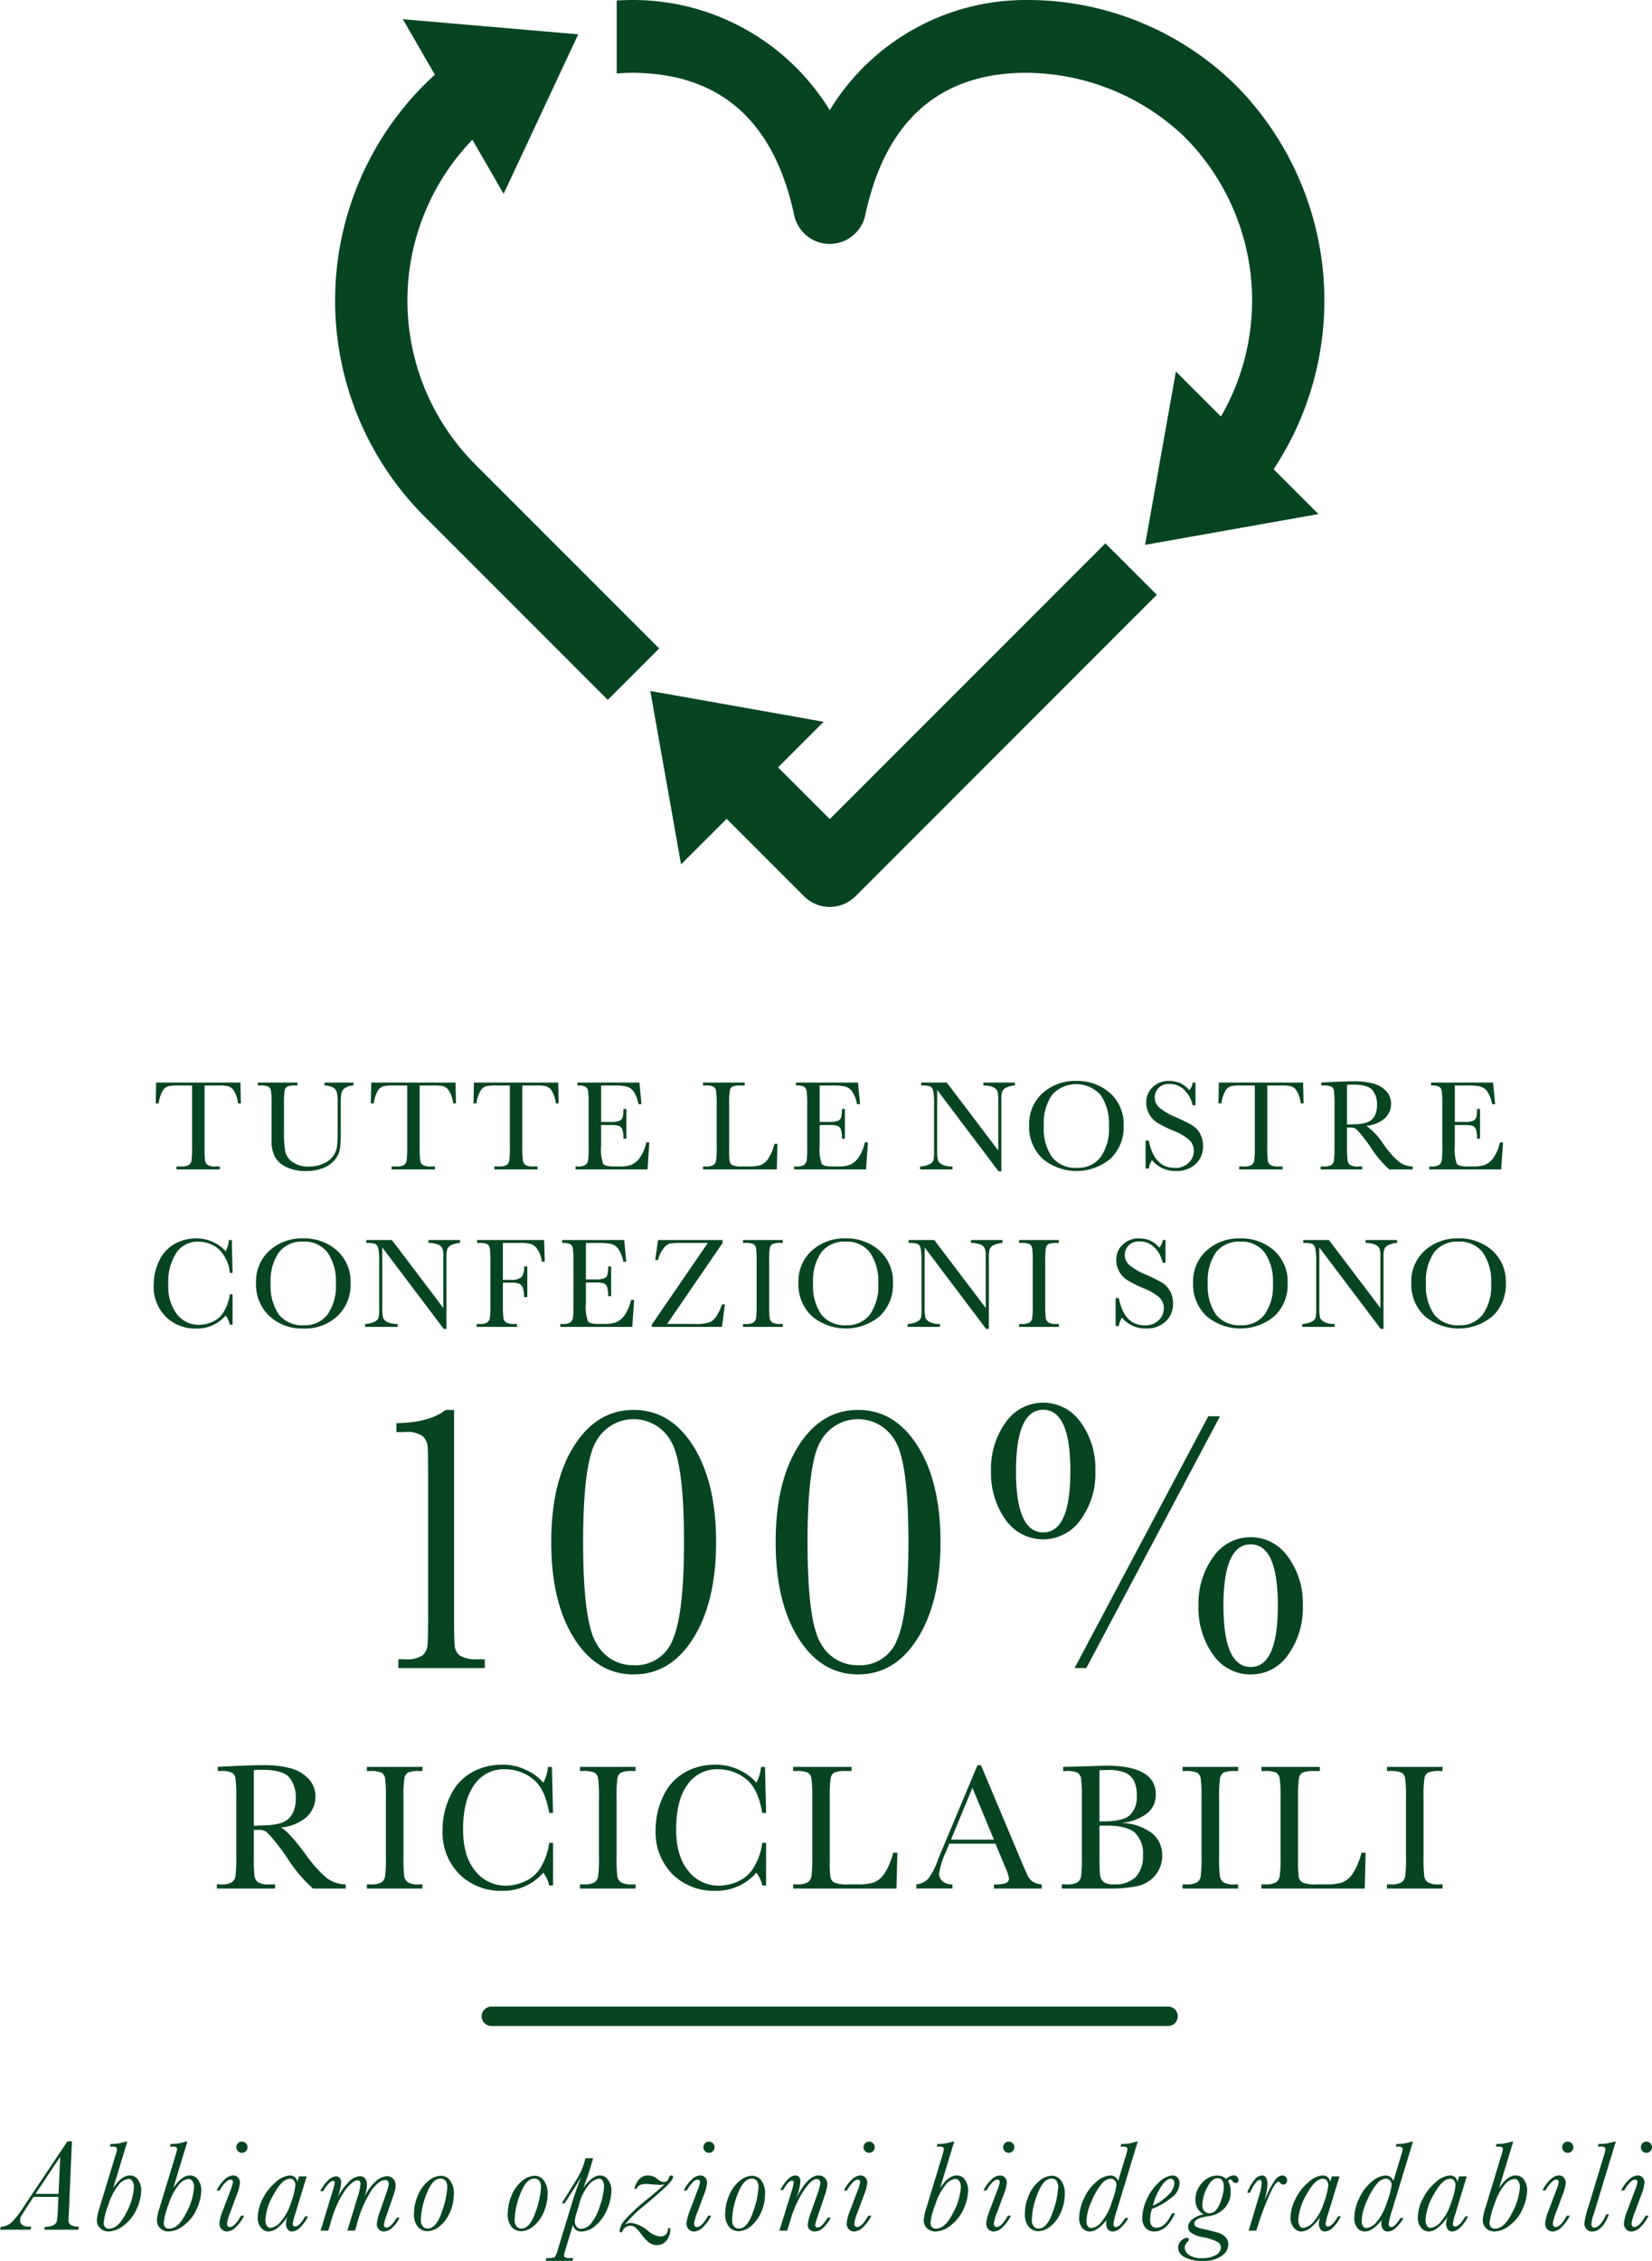
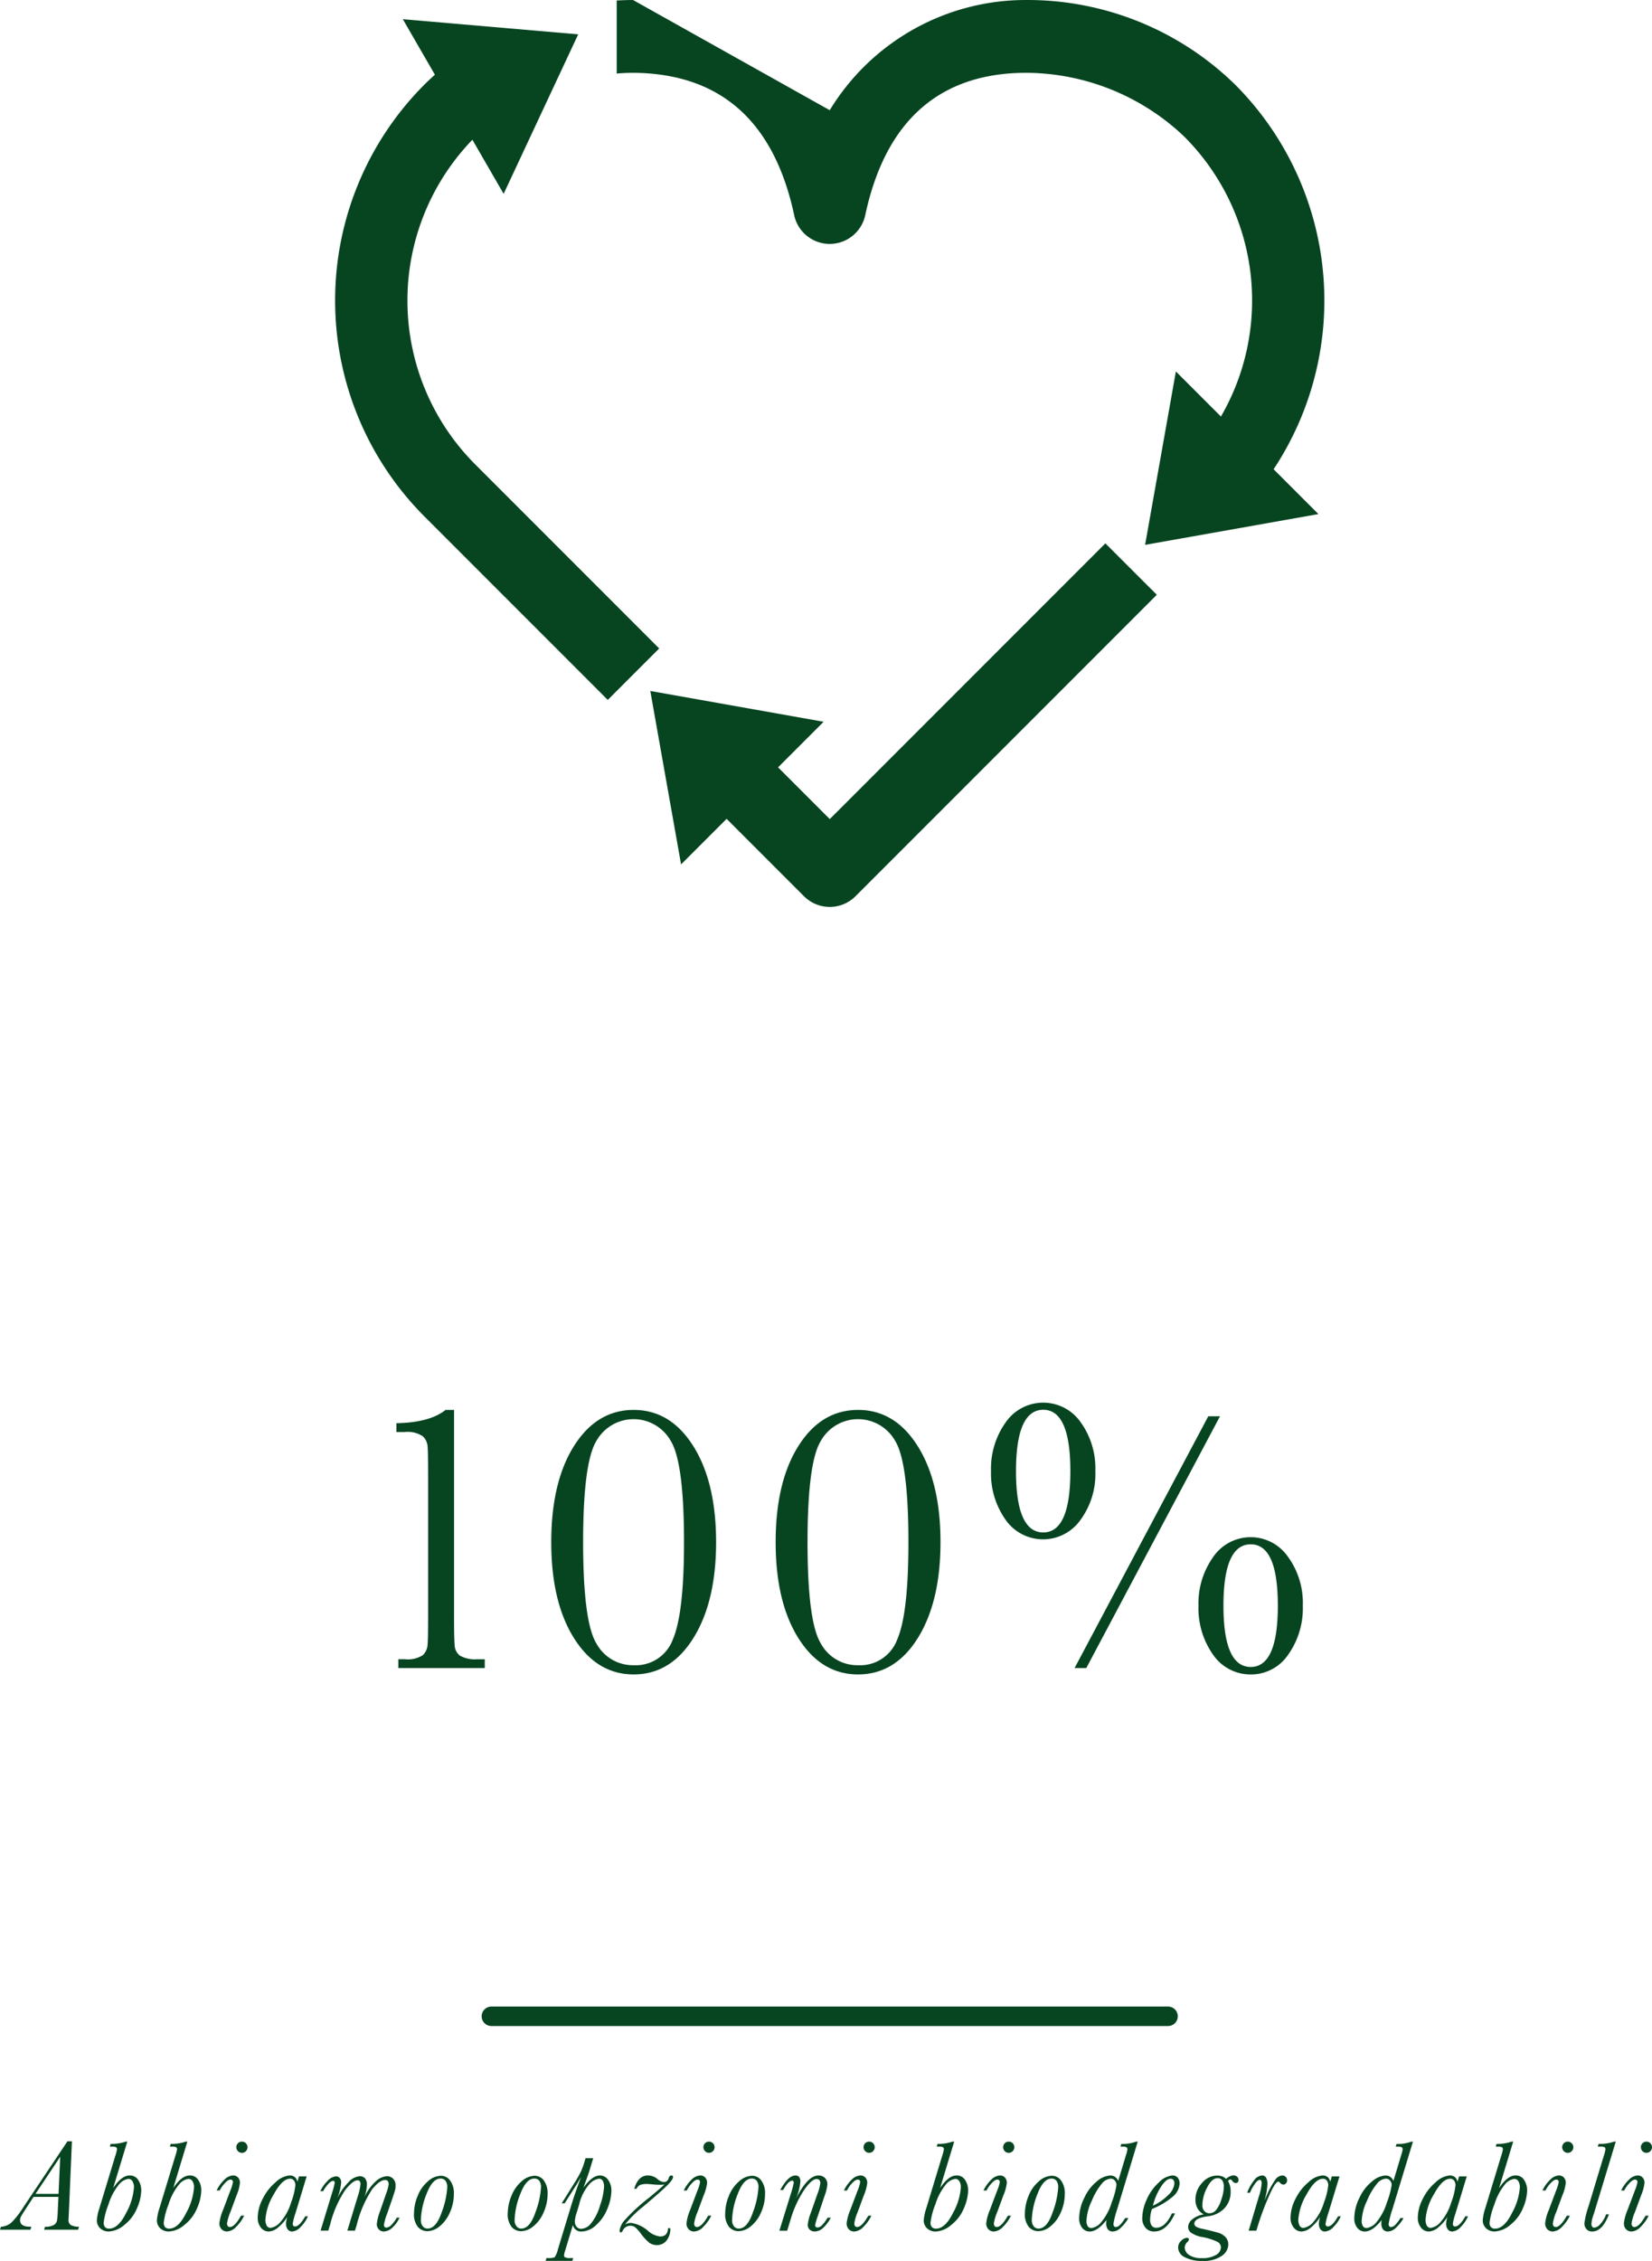
<svg xmlns="http://www.w3.org/2000/svg" width="254.595" height="348.274" viewBox="0 0 254.595 348.274">
  <defs>
    <clipPath id="clip-path">
      <path id="Tracciato_622" data-name="Tracciato 622" d="M0,175.979H254.6V-172.3H0Z" transform="translate(0 172.295)" fill="none" />
    </clipPath>
  </defs>
  <g id="cerreto-riciclabili" transform="translate(0 172.295)">
    <g id="Raggruppa_599" data-name="Raggruppa 599" transform="translate(0 -172.295)" clip-path="url(#clip-path)">
      <g id="Raggruppa_593" data-name="Raggruppa 593" transform="translate(0.001 329.846)">
        <path id="Tracciato_616" data-name="Tracciato 616" d="M4.5,5.416a13.452,13.452,0,0,1-.119,1.476,1.062,1.062,0,0,1-.439.671,2.59,2.59,0,0,1-1.417.3l-.137.455H7.637l.137-.455a2.831,2.831,0,0,1-1.239-.247.916.916,0,0,1-.38-.869l.061-1.2L6.679-5.3H5.988L-.822,4.873A13.008,13.008,0,0,1-2.658,7.228a2.718,2.718,0,0,1-1.609.637l-.137.455H.284l.137-.455L.1,7.854q-1.41-.039-1.411-1.007a1.191,1.191,0,0,1,.127-.534c.087-.17.329-.566.732-1.185L.767,3.256H4.6ZM1.064,2.8l3.81-5.714L4.617,2.8ZM15.212-5.252h-.247a6.821,6.821,0,0,1-2.321.354l-.117.416h.315a1.314,1.314,0,0,1,.651.1.392.392,0,0,1,.129.327A6.562,6.562,0,0,1,13.346-3L10.946,4.9a8.156,8.156,0,0,0-.424,1.924,1.651,1.651,0,0,0,.53,1.288,1.871,1.871,0,0,0,1.308.479,4.019,4.019,0,0,0,2.428-1.035,6.326,6.326,0,0,0,1.939-2.581,7.3,7.3,0,0,0,.637-2.719A2.864,2.864,0,0,0,16.9.668a1.485,1.485,0,0,0-1.328-.71q-1.231,0-2.535,1.945Zm-2.9,9.682A8.884,8.884,0,0,1,13.894,1.4,2.273,2.273,0,0,1,15.379.49a.718.718,0,0,1,.627.356,1.723,1.723,0,0,1,.232.948,9.491,9.491,0,0,1-1.2,3.928q-1.2,2.429-2.626,2.43a.81.81,0,0,1-.627-.232.989.989,0,0,1-.212-.687,11.1,11.1,0,0,1,.74-2.8M24.467-5.252h-.247A6.821,6.821,0,0,1,21.9-4.9l-.117.416H22.1a1.314,1.314,0,0,1,.651.1.387.387,0,0,1,.129.327A6.562,6.562,0,0,1,22.6-3L20.2,4.9a8.118,8.118,0,0,0-.422,1.924,1.65,1.65,0,0,0,.528,1.288,1.874,1.874,0,0,0,1.308.479,4.019,4.019,0,0,0,2.428-1.035,6.326,6.326,0,0,0,1.939-2.581,7.3,7.3,0,0,0,.637-2.719A2.864,2.864,0,0,0,26.159.668a1.484,1.484,0,0,0-1.326-.71Q23.6-.041,22.3,1.9Zm-2.9,9.682A8.884,8.884,0,0,1,23.149,1.4,2.273,2.273,0,0,1,24.635.49a.718.718,0,0,1,.627.356,1.723,1.723,0,0,1,.232.948,9.491,9.491,0,0,1-1.2,3.928q-1.2,2.429-2.626,2.43a.81.81,0,0,1-.627-.232.989.989,0,0,1-.212-.687,11.1,11.1,0,0,1,.74-2.8m10.7-8.217a.81.81,0,0,0,.612.261.816.816,0,0,0,.606-.257.841.841,0,0,0,.253-.612A.827.827,0,0,0,33.481-5a.826.826,0,0,0-.606-.251A.826.826,0,0,0,32.268-5a.827.827,0,0,0-.253.606.863.863,0,0,0,.247.608M31.029,7.9a.4.4,0,0,1-.332-.141.689.689,0,0,1-.113-.431,7.352,7.352,0,0,1,.524-1.746l.948-2.567A6.759,6.759,0,0,0,32.577,1.1a1.159,1.159,0,0,0-.3-.829,1,1,0,0,0-.76-.315,2.022,2.022,0,0,0-1.3.621,5.647,5.647,0,0,0-1.239,1.7h.473A4.531,4.531,0,0,1,30.2,1.2q.528-.6.914-.6A.374.374,0,0,1,31.4.7a.414.414,0,0,1,.093.3A5.989,5.989,0,0,1,31.1,2.277L29.964,5.289a7.237,7.237,0,0,0-.554,2,1.28,1.28,0,0,0,.35.972,1.151,1.151,0,0,0,.815.329,2.116,2.116,0,0,0,1.437-.74,6.183,6.183,0,0,0,1.209-1.7h-.475Q31.76,7.9,31.029,7.9M41.423.945a1.221,1.221,0,0,0-.4-.74,1.255,1.255,0,0,0-.815-.247A3.6,3.6,0,0,0,38.094.986a7.827,7.827,0,0,0-2.009,2.561,6.444,6.444,0,0,0-.77,2.876,2.364,2.364,0,0,0,.5,1.585A1.513,1.513,0,0,0,37,8.594a2.489,2.489,0,0,0,1.585-.744,6.311,6.311,0,0,0,1.288-1.506,3.851,3.851,0,0,0-.2,1.055,1.429,1.429,0,0,0,.247.849.823.823,0,0,0,.712.346,1.977,1.977,0,0,0,1.318-.726,5.261,5.261,0,0,0,1.1-1.613h-.414q-.888,1.558-1.569,1.561a.332.332,0,0,1-.267-.105.454.454,0,0,1-.089-.3,8.332,8.332,0,0,1,.384-1.52L42.854.106H41.671ZM37.8,2.841Q39.1.461,40.3.462a.705.705,0,0,1,.606.291,1.163,1.163,0,0,1,.212.705,10.494,10.494,0,0,1-.671,2.684,7.934,7.934,0,0,1-1.585,2.931,2.467,2.467,0,0,1-1.565.958A.649.649,0,0,1,36.7,7.7a1.951,1.951,0,0,1-.2-.98A8.732,8.732,0,0,1,37.8,2.841M55.888,7.608a1.15,1.15,0,0,1-.752.384.329.329,0,0,1-.271-.113.5.5,0,0,1-.093-.329,7.871,7.871,0,0,1,.473-1.67l.77-2.219q.415-1.243.479-1.506a2.873,2.873,0,0,0,.065-.665A1.389,1.389,0,0,0,56.173.456a1.312,1.312,0,0,0-.958-.38,2.787,2.787,0,0,0-1.7.78,7.466,7.466,0,0,0-1.777,2.5,6.053,6.053,0,0,0,.4-1.953,1.5,1.5,0,0,0-.281-.992A1.063,1.063,0,0,0,51.01.076a2.71,2.71,0,0,0-1.785,1.007,8.743,8.743,0,0,0-1.649,2.4,8.685,8.685,0,0,0,.6-2.438,1.025,1.025,0,0,0-.222-.691A.763.763,0,0,0,47.35.1a1.945,1.945,0,0,0-1.225.647A5.425,5.425,0,0,0,44.96,2.386H45.4A5.057,5.057,0,0,1,46.258,1.2a1.184,1.184,0,0,1,.687-.414.194.194,0,0,1,.172.079.417.417,0,0,1,.055.237,8.742,8.742,0,0,1-.366,1.431L45,8.457h1.185l.3-.968a16.782,16.782,0,0,1,2.339-5.324Q50,.709,50.685.709a.417.417,0,0,1,.352.148.731.731,0,0,1,.113.445,8.274,8.274,0,0,1-.414,1.866l-1.609,5.29H50.3l.267-.859a17.677,17.677,0,0,1,2.393-5.526Q54.11.658,54.96.658a.484.484,0,0,1,.4.164.759.759,0,0,1,.133.489,6.813,6.813,0,0,1-.414,1.51l-.928,2.684a7.464,7.464,0,0,0-.483,1.914A1.125,1.125,0,0,0,54,8.289a1.081,1.081,0,0,0,.756.305,2.007,2.007,0,0,0,1.318-.61,4.7,4.7,0,0,0,1.1-1.53h-.424a5.371,5.371,0,0,1-.857,1.154m4.128.305a1.948,1.948,0,0,0,1.437.633,3.066,3.066,0,0,0,1.87-.736,5.5,5.5,0,0,0,1.585-2.116,6.962,6.962,0,0,0,.631-2.923A3.253,3.253,0,0,0,64.972.753,1.747,1.747,0,0,0,63.525.007a3.124,3.124,0,0,0-1.993.869,5.578,5.578,0,0,0-1.579,2.266A7.025,7.025,0,0,0,59.4,5.722a3.1,3.1,0,0,0,.617,2.191M61.35,2.766Q62.241.441,63.476.442a.924.924,0,0,1,.784.342A1.662,1.662,0,0,1,64.521,1.8a13.01,13.01,0,0,1-.853,3.829q-.855,2.508-2.177,2.509a.893.893,0,0,1-.76-.376,1.488,1.488,0,0,1-.275-.908,11.622,11.622,0,0,1,.893-4.091M74.464,7.913a1.94,1.94,0,0,0,1.435.633,3.076,3.076,0,0,0,1.872-.736,5.482,5.482,0,0,0,1.583-2.116,6.933,6.933,0,0,0,.633-2.923A3.253,3.253,0,0,0,79.419.753,1.744,1.744,0,0,0,77.973.007a3.133,3.133,0,0,0-2,.869A5.6,5.6,0,0,0,74.4,3.142a7.06,7.06,0,0,0-.552,2.579,3.09,3.09,0,0,0,.617,2.191M75.8,2.766Q76.691.441,77.923.442a.922.922,0,0,1,.784.342A1.648,1.648,0,0,1,78.97,1.8a13.028,13.028,0,0,1-.855,3.829Q77.263,8.14,75.94,8.141a.89.89,0,0,1-.76-.376,1.489,1.489,0,0,1-.277-.908A11.622,11.622,0,0,1,75.8,2.766m8.5-1.16.315-.5c.283-.5.457-.8.524-.887q-.849,2.21-1.5,4.332L81.58,11.329a3.518,3.518,0,0,1-.513,1.233,2.482,2.482,0,0,1-1.035.119h-.218l-.137.435H83.8l.137-.435h-.445a1.668,1.668,0,0,1-.833-.119.36.36,0,0,1-.144-.285,4.705,4.705,0,0,1,.216-.869l1.156-3.82a1.274,1.274,0,0,0,1.352,1.007,3.393,3.393,0,0,0,2.236-1A6.6,6.6,0,0,0,89.21,5.061a7.561,7.561,0,0,0,.61-2.733A2.711,2.711,0,0,0,89.307.634a1.517,1.517,0,0,0-1.243-.675q-1.2,0-2.547,1.884l.831-2.329L87.019-2.7H85.835l-.139.475A12.716,12.716,0,0,1,85.1-.585,20.567,20.567,0,0,1,84.028,1.26L82.162,4.252h.455Zm.542,2.862a7.319,7.319,0,0,1,1.635-3.226,2.484,2.484,0,0,1,1.415-.78.653.653,0,0,1,.592.315,1.82,1.82,0,0,1,.2.948,10.39,10.39,0,0,1-.627,2.887,7.667,7.667,0,0,1-1.383,2.743,2.088,2.088,0,0,1-1.476.825.9.9,0,0,1-.75-.336,1.273,1.273,0,0,1-.267-.819,5.039,5.039,0,0,1,.267-1.263ZM94.371,1.38a3.473,3.473,0,0,1,.875-.109c.184,0,.5.024.956.069q.612.061,1.225.061A4.944,4.944,0,0,0,98,1.349q-.967.888-2.418,2.074a28.419,28.419,0,0,0-3.643,3.345,3.132,3.132,0,0,0-.859,1.668c0,.2.067.3.2.3.091,0,.184-.087.275-.257a1.3,1.3,0,0,1,1.215-.77,1.149,1.149,0,0,1,.74.261,5.808,5.808,0,0,1,.859.962,7.771,7.771,0,0,0,1.3,1.4,1.972,1.972,0,0,0,1.2.352,1.819,1.819,0,0,0,1.447-.7,2.866,2.866,0,0,0,.586-1.9h-.356q-.049,1.273-1.213,1.273A3.337,3.337,0,0,1,95.5,8.525a5.046,5.046,0,0,0-2.646-1.253,1.608,1.608,0,0,0-.938.267,15.912,15.912,0,0,1,2.763-2.753q3.1-2.608,3.869-3.42t.77-1.15c0-.172-.089-.257-.267-.257S98.733.1,98.64.393a.734.734,0,0,1-.74.582,1.73,1.73,0,0,1-.986-.465,2.245,2.245,0,0,0-1.451-.552q-1.519,0-2.122,2.052h.366a1.05,1.05,0,0,1,.665-.631m9.879-5.167a.805.805,0,0,0,.61.261.817.817,0,0,0,.608-.257.839.839,0,0,0,.251-.612A.826.826,0,0,0,105.468-5a.827.827,0,0,0-.608-.251.826.826,0,0,0-.606.251A.826.826,0,0,0,104-4.4a.854.854,0,0,0,.247.608M103.014,7.9a.4.4,0,0,1-.329-.141.676.676,0,0,1-.113-.431,7.409,7.409,0,0,1,.522-1.746l.948-2.567a6.715,6.715,0,0,0,.524-1.914,1.16,1.16,0,0,0-.3-.829.994.994,0,0,0-.76-.315,2.03,2.03,0,0,0-1.3.621,5.678,5.678,0,0,0-1.237,1.7h.473a4.472,4.472,0,0,1,.746-1.079q.528-.6.912-.6a.374.374,0,0,1,.281.1.414.414,0,0,1,.1.3,5.924,5.924,0,0,1-.4,1.284l-1.134,3.012a7.283,7.283,0,0,0-.552,2,1.272,1.272,0,0,0,.35.972,1.148,1.148,0,0,0,.815.329A2.112,2.112,0,0,0,104,7.854a6.14,6.14,0,0,0,1.209-1.7h-.473Q103.744,7.9,103.014,7.9m4.963.01a1.945,1.945,0,0,0,1.437.633,3.071,3.071,0,0,0,1.87-.736,5.505,5.505,0,0,0,1.585-2.116A6.962,6.962,0,0,0,113.5,2.77a3.24,3.24,0,0,0-.568-2.017,1.741,1.741,0,0,0-1.445-.746,3.124,3.124,0,0,0-1.993.869,5.6,5.6,0,0,0-1.581,2.266,7.06,7.06,0,0,0-.552,2.579,3.1,3.1,0,0,0,.617,2.191m1.332-5.146Q110.2.441,111.438.442a.924.924,0,0,1,.784.342,1.662,1.662,0,0,1,.261,1.021,13.077,13.077,0,0,1-.853,3.829q-.855,2.508-2.177,2.509a.893.893,0,0,1-.76-.376,1.488,1.488,0,0,1-.275-.908,11.66,11.66,0,0,1,.891-4.091m13,4.827a1.085,1.085,0,0,1-.72.38.362.362,0,0,1-.271-.1.381.381,0,0,1-.1-.281,10.867,10.867,0,0,1,.424-1.421L122.7,3.027a6.54,6.54,0,0,0,.4-1.658,1.337,1.337,0,0,0-.4-1.051,1.381,1.381,0,0,0-.948-.36q-1.689,0-3.475,3.564A8.56,8.56,0,0,0,118.943.9a1.089,1.089,0,0,0-.192-.705.7.7,0,0,0-.578-.232q-1.1,0-2.339,2.24h.455q.8-1.44,1.381-1.441a.217.217,0,0,1,.188.079.407.407,0,0,1,.059.247,12.377,12.377,0,0,1-.473,1.777l-1.736,5.607h1.2l.485-1.579a16.877,16.877,0,0,1,2.076-4.615Q120.68.512,121.431.511a.564.564,0,0,1,.439.158.706.706,0,0,1,.144.485,6.742,6.742,0,0,1-.424,1.6l-1.057,3.01a6.983,6.983,0,0,0-.453,1.757,1,1,0,0,0,.319.8,1.153,1.153,0,0,0,.766.271,1.925,1.925,0,0,0,1.257-.532,5.9,5.9,0,0,0,1.211-1.6h-.5a5.553,5.553,0,0,1-.821,1.13m6.62-11.38a.807.807,0,0,0,.612.261.816.816,0,0,0,.606-.257A.841.841,0,0,0,130.4-4.4.827.827,0,0,0,130.147-5a.826.826,0,0,0-.606-.251.833.833,0,0,0-.608.251.826.826,0,0,0-.251.606.863.863,0,0,0,.247.608M127.7,7.9a.4.4,0,0,1-.331-.141.689.689,0,0,1-.113-.431,7.352,7.352,0,0,1,.524-1.746l.948-2.567a6.759,6.759,0,0,0,.522-1.914,1.168,1.168,0,0,0-.3-.829,1,1,0,0,0-.76-.315,2.022,2.022,0,0,0-1.3.621,5.647,5.647,0,0,0-1.239,1.7h.473a4.532,4.532,0,0,1,.746-1.079q.528-.6.914-.6a.377.377,0,0,1,.281.1.414.414,0,0,1,.093.3,5.989,5.989,0,0,1-.394,1.284l-1.136,3.012a7.283,7.283,0,0,0-.552,2,1.28,1.28,0,0,0,.35.972,1.151,1.151,0,0,0,.815.329,2.116,2.116,0,0,0,1.437-.74,6.183,6.183,0,0,0,1.209-1.7h-.475Q128.426,7.9,127.7,7.9m14.95-13.155H142.4a6.807,6.807,0,0,1-2.319.354l-.119.416h.315a1.324,1.324,0,0,1,.653.1.391.391,0,0,1,.127.327A6.561,6.561,0,0,1,140.78-3l-2.4,7.906a8.156,8.156,0,0,0-.424,1.924,1.65,1.65,0,0,0,.528,1.288,1.874,1.874,0,0,0,1.308.479,4.015,4.015,0,0,0,2.428-1.035,6.331,6.331,0,0,0,1.941-2.581,7.3,7.3,0,0,0,.637-2.719A2.88,2.88,0,0,0,144.34.668a1.489,1.489,0,0,0-1.328-.71q-1.234,0-2.537,1.945Zm-2.9,9.682A8.886,8.886,0,0,1,141.328,1.4,2.282,2.282,0,0,1,142.813.49a.715.715,0,0,1,.627.356,1.706,1.706,0,0,1,.232.948,9.491,9.491,0,0,1-1.2,3.928q-1.2,2.429-2.626,2.43a.813.813,0,0,1-.627-.232A.989.989,0,0,1,139,7.232a11.047,11.047,0,0,1,.742-2.8m10.7-8.217a.806.806,0,0,0,.61.261.82.82,0,0,0,.608-.257.839.839,0,0,0,.251-.612A.826.826,0,0,0,151.661-5a.83.83,0,0,0-.608-.251.826.826,0,0,0-.606.251.827.827,0,0,0-.253.606.856.856,0,0,0,.249.608M149.207,7.9a.4.4,0,0,1-.329-.141.676.676,0,0,1-.115-.431,7.458,7.458,0,0,1,.524-1.746l.948-2.567a6.715,6.715,0,0,0,.524-1.914,1.16,1.16,0,0,0-.3-.829.994.994,0,0,0-.76-.315,2.03,2.03,0,0,0-1.3.621,5.681,5.681,0,0,0-1.239,1.7h.475a4.457,4.457,0,0,1,.744-1.079c.354-.4.657-.6.914-.6a.374.374,0,0,1,.281.1.414.414,0,0,1,.1.3,5.924,5.924,0,0,1-.4,1.284l-1.134,3.012a7.313,7.313,0,0,0-.554,2,1.273,1.273,0,0,0,.352.972,1.148,1.148,0,0,0,.815.329,2.116,2.116,0,0,0,1.435-.74,6.14,6.14,0,0,0,1.209-1.7h-.473Q149.937,7.9,149.207,7.9m4.962.01a1.945,1.945,0,0,0,1.437.633,3.071,3.071,0,0,0,1.87-.736,5.5,5.5,0,0,0,1.585-2.116,6.962,6.962,0,0,0,.631-2.923,3.253,3.253,0,0,0-.568-2.017,1.741,1.741,0,0,0-1.445-.746,3.124,3.124,0,0,0-1.993.869A5.6,5.6,0,0,0,154.1,3.142a7.06,7.06,0,0,0-.552,2.579,3.1,3.1,0,0,0,.617,2.191M155.5,2.766Q156.4.441,157.63.442a.927.927,0,0,1,.784.342,1.662,1.662,0,0,1,.261,1.021,13.076,13.076,0,0,1-.853,3.829q-.855,2.508-2.177,2.509a.893.893,0,0,1-.76-.376,1.489,1.489,0,0,1-.277-.908,11.668,11.668,0,0,1,.893-4.091M168.22,7.559a1.008,1.008,0,0,1-.657.344.317.317,0,0,1-.271-.123.6.6,0,0,1-.1-.37,14,14,0,0,1,.582-2.27l3.159-10.392h-.247a6.032,6.032,0,0,1-2.28.354l-.129.416h.277a1.349,1.349,0,0,1,.657.1.392.392,0,0,1,.133.336,4.754,4.754,0,0,1-.218.859l-1.2,3.978a1.434,1.434,0,0,0-.5-.623,1.332,1.332,0,0,0-.754-.206,3.518,3.518,0,0,0-2.023.9A6.91,6.91,0,0,0,162.7,3.407a7.122,7.122,0,0,0-.79,3.075,2.312,2.312,0,0,0,.475,1.571,1.465,1.465,0,0,0,1.144.542q1.195,0,2.6-1.777a2.621,2.621,0,0,0-.049.524,1.422,1.422,0,0,0,.267.938.972.972,0,0,0,.788.315,1.921,1.921,0,0,0,1.239-.631,5.735,5.735,0,0,0,1.12-1.441H169a5.382,5.382,0,0,1-.784,1.037m-4.344-3.738a10.04,10.04,0,0,1,1.54-2.616,1.946,1.946,0,0,1,1.346-.754.812.812,0,0,1,.653.3,1.015,1.015,0,0,1,.247.663,11.9,11.9,0,0,1-.732,2.678,8.538,8.538,0,0,1-1.6,3.04,2.341,2.341,0,0,1-1.528.924.646.646,0,0,1-.568-.281,1.478,1.478,0,0,1-.192-.835,7.98,7.98,0,0,1,.833-3.115m9.951,4.19a.867.867,0,0,1-.73-.315,1.514,1.514,0,0,1-.247-.948,5.315,5.315,0,0,1,.275-1.627,11.307,11.307,0,0,0,3.2-1.892,2.8,2.8,0,0,0,1.067-2.048A1.343,1.343,0,0,0,177.1.308a1.023,1.023,0,0,0-.839-.35,3.394,3.394,0,0,0-2.106,1.116,7.607,7.607,0,0,0-1.866,2.654,7.145,7.145,0,0,0-.657,2.763,2.228,2.228,0,0,0,.507,1.536,1.688,1.688,0,0,0,1.318.566q1.965,0,3.218-2.794h-.473q-1.028,2.213-2.379,2.211m.746-6.39q.8-1.152,1.4-1.15a.57.57,0,0,1,.459.182.859.859,0,0,1,.152.558,2.77,2.77,0,0,1-1.017,1.825,7.729,7.729,0,0,1-2.288,1.579,9.427,9.427,0,0,1,1.3-2.994m4.762,5.1A1.582,1.582,0,0,0,178.7,7.9a1.142,1.142,0,0,0,.376.821,4.3,4.3,0,0,0,1.884.74,8.9,8.9,0,0,1,2.27.73.973.973,0,0,1,.524.849,1.4,1.4,0,0,1-.744,1.154,3.976,3.976,0,0,1-2.187.5,3.287,3.287,0,0,1-1.993-.5,1.41,1.41,0,0,1-.653-1.134,1.268,1.268,0,0,1,.406-.849.685.685,0,0,0,.236-.384c0-.172-.115-.257-.346-.257a1.356,1.356,0,0,0-.829.439,1.4,1.4,0,0,0-.483,1.081,1.684,1.684,0,0,0,1,1.449,5.54,5.54,0,0,0,2.783.582,4.851,4.851,0,0,0,2.921-.758,2.18,2.18,0,0,0,1.027-1.769,1.657,1.657,0,0,0-.42-1.13,2.608,2.608,0,0,0-1.288-.724q-.867-.249-2.24-.554a3.092,3.092,0,0,1-1.037-.346.537.537,0,0,1-.247-.453q0-.87,2.141-1.146a4.161,4.161,0,0,0,2.448-1.174,3.618,3.618,0,0,0,1-2.695,2.942,2.942,0,0,0-.4-1.55c.119-.164.234-.247.346-.247a.423.423,0,0,1,.315.218.668.668,0,0,0,.5.336c.3,0,.455-.158.455-.475a.652.652,0,0,0-.226-.507.84.84,0,0,0-.582-.2,1.918,1.918,0,0,0-1.1.542A1.947,1.947,0,0,0,183.93.1a2.2,2.2,0,0,0-.756-.127,3.069,3.069,0,0,0-2.319,1.13,3.717,3.717,0,0,0-1.027,2.571,2.709,2.709,0,0,0,.321,1.356,2.413,2.413,0,0,0,.962.924,3.651,3.651,0,0,0-1.777.774m2.3-4.916q.734-1.434,1.6-1.435a.832.832,0,0,1,.726.34,1.768,1.768,0,0,1,.243,1.023,6.28,6.28,0,0,1-.41,2,4.466,4.466,0,0,1-.839,1.609,1.335,1.335,0,0,1-.972.435,1.014,1.014,0,0,1-.774-.336,1.253,1.253,0,0,1-.311-.889,6.026,6.026,0,0,1,.736-2.749m7.293-.469c.325-.467.6-.7.815-.7a.241.241,0,0,1,.222.137.953.953,0,0,1,.073.424,8.985,8.985,0,0,1-.443,2.034L188.03,8.467h1.185l.218-.712A41.325,41.325,0,0,1,191.09,3.29Q192.118.916,192.61.915a.3.3,0,0,1,.216.129.755.755,0,0,0,.544.325.54.54,0,0,0,.41-.188A.683.683,0,0,0,193.952.7a.726.726,0,0,0-.76-.74,1.485,1.485,0,0,0-1.106.73A12.786,12.786,0,0,0,190.8,3.068c-.176.408-.285.645-.325.71a9.82,9.82,0,0,0,.445-2.446A2.021,2.021,0,0,0,190.714.3a.687.687,0,0,0-.631-.34,1.689,1.689,0,0,0-1.239.78A6.791,6.791,0,0,0,187.8,2.623h.435a5.59,5.59,0,0,1,.7-1.284M200.6.945a1.233,1.233,0,0,0-.4-.74,1.252,1.252,0,0,0-.815-.247A3.6,3.6,0,0,0,197.265.986a7.827,7.827,0,0,0-2.009,2.561,6.444,6.444,0,0,0-.77,2.876,2.374,2.374,0,0,0,.5,1.585,1.513,1.513,0,0,0,1.189.586,2.485,2.485,0,0,0,1.585-.744,6.265,6.265,0,0,0,1.288-1.506,3.835,3.835,0,0,0-.2,1.055,1.415,1.415,0,0,0,.247.849.817.817,0,0,0,.71.346,1.973,1.973,0,0,0,1.318-.726,5.268,5.268,0,0,0,1.1-1.613h-.416q-.888,1.558-1.569,1.561a.335.335,0,0,1-.267-.105.454.454,0,0,1-.089-.3,8.423,8.423,0,0,1,.386-1.52L202.028.106h-1.185Zm-3.622,1.9q1.292-2.38,2.5-2.379a.705.705,0,0,1,.606.291,1.163,1.163,0,0,1,.212.705,10.4,10.4,0,0,1-.671,2.684,7.934,7.934,0,0,1-1.583,2.931,2.467,2.467,0,0,1-1.565.958.647.647,0,0,1-.592-.332,1.949,1.949,0,0,1-.2-.98,8.713,8.713,0,0,1,1.294-3.879m13.65,4.718a1.008,1.008,0,0,1-.655.344.32.32,0,0,1-.273-.123.6.6,0,0,1-.093-.37,14,14,0,0,1,.582-2.27l3.159-10.392H213.1a6.028,6.028,0,0,1-2.278.354l-.129.416h.277a1.339,1.339,0,0,1,.655.1.392.392,0,0,1,.133.336,4.665,4.665,0,0,1-.216.859l-1.2,3.978a1.445,1.445,0,0,0-.5-.623,1.338,1.338,0,0,0-.756-.206,3.523,3.523,0,0,0-2.023.9A6.953,6.953,0,0,0,205.1,3.407a7.147,7.147,0,0,0-.788,3.075,2.322,2.322,0,0,0,.473,1.571,1.466,1.466,0,0,0,1.146.542q1.192,0,2.6-1.777a2.474,2.474,0,0,0-.051.524,1.422,1.422,0,0,0,.267.938.976.976,0,0,0,.79.315,1.925,1.925,0,0,0,1.239-.631,5.782,5.782,0,0,0,1.12-1.441h-.483a5.3,5.3,0,0,1-.786,1.037m-4.342-3.738a10.04,10.04,0,0,1,1.54-2.616,1.938,1.938,0,0,1,1.346-.754.806.806,0,0,1,.651.3,1,1,0,0,1,.247.663,11.845,11.845,0,0,1-.73,2.678,8.571,8.571,0,0,1-1.6,3.04,2.345,2.345,0,0,1-1.53.924.644.644,0,0,1-.566-.281,1.477,1.477,0,0,1-.194-.835,7.988,7.988,0,0,1,.835-3.115M220.21.945a1.233,1.233,0,0,0-.4-.74A1.248,1.248,0,0,0,219-.041,3.61,3.61,0,0,0,216.879.986a7.827,7.827,0,0,0-2.009,2.561,6.444,6.444,0,0,0-.77,2.876,2.374,2.374,0,0,0,.5,1.585,1.516,1.516,0,0,0,1.189.586,2.481,2.481,0,0,0,1.585-.744,6.265,6.265,0,0,0,1.288-1.506,3.836,3.836,0,0,0-.2,1.055,1.415,1.415,0,0,0,.247.849.817.817,0,0,0,.71.346,1.973,1.973,0,0,0,1.318-.726,5.268,5.268,0,0,0,1.1-1.613h-.414q-.888,1.558-1.571,1.561a.338.338,0,0,1-.267-.105.454.454,0,0,1-.089-.3,8.422,8.422,0,0,1,.386-1.52L221.641.106h-1.185Zm-3.622,1.9q1.292-2.38,2.5-2.379a.709.709,0,0,1,.608.291,1.163,1.163,0,0,1,.212.705,10.494,10.494,0,0,1-.671,2.684,7.964,7.964,0,0,1-1.585,2.931,2.467,2.467,0,0,1-1.565.958.647.647,0,0,1-.592-.332,1.949,1.949,0,0,1-.2-.98,8.713,8.713,0,0,1,1.294-3.879M228.8-5.252h-.247a6.821,6.821,0,0,1-2.321.354l-.117.416h.315a1.313,1.313,0,0,1,.651.1.387.387,0,0,1,.129.327A6.563,6.563,0,0,1,226.929-3L224.53,4.9a8.118,8.118,0,0,0-.422,1.924,1.65,1.65,0,0,0,.528,1.288,1.874,1.874,0,0,0,1.308.479,4.019,4.019,0,0,0,2.428-1.035,6.326,6.326,0,0,0,1.939-2.581,7.3,7.3,0,0,0,.637-2.719,2.864,2.864,0,0,0-.459-1.591,1.484,1.484,0,0,0-1.326-.71q-1.234,0-2.537,1.945Zm-2.9,9.682A8.884,8.884,0,0,1,227.477,1.4,2.273,2.273,0,0,1,228.963.49a.718.718,0,0,1,.627.356,1.723,1.723,0,0,1,.232.948,9.491,9.491,0,0,1-1.2,3.928q-1.2,2.429-2.626,2.43a.81.81,0,0,1-.627-.232.989.989,0,0,1-.212-.687,11.1,11.1,0,0,1,.74-2.8m10.7-8.217a.81.81,0,0,0,.612.261.816.816,0,0,0,.606-.257.841.841,0,0,0,.253-.612A.827.827,0,0,0,237.808-5a.826.826,0,0,0-.606-.251A.826.826,0,0,0,236.6-5a.827.827,0,0,0-.253.606.863.863,0,0,0,.247.608M235.356,7.9a.4.4,0,0,1-.332-.141.689.689,0,0,1-.113-.431,7.352,7.352,0,0,1,.524-1.746l.948-2.567A6.759,6.759,0,0,0,236.9,1.1a1.159,1.159,0,0,0-.3-.829,1,1,0,0,0-.76-.315,2.022,2.022,0,0,0-1.3.621,5.647,5.647,0,0,0-1.239,1.7h.475a4.457,4.457,0,0,1,.744-1.079q.528-.6.914-.6a.374.374,0,0,1,.281.1.414.414,0,0,1,.093.3,5.989,5.989,0,0,1-.394,1.284l-1.134,3.012a7.236,7.236,0,0,0-.554,2,1.28,1.28,0,0,0,.35.972,1.151,1.151,0,0,0,.815.329,2.116,2.116,0,0,0,1.437-.74,6.182,6.182,0,0,0,1.209-1.7h-.475Q236.087,7.9,235.356,7.9m6.794-.364a1.4,1.4,0,0,1-.839.463.4.4,0,0,1-.34-.148.718.718,0,0,1-.113-.445,4.565,4.565,0,0,1,.285-1.3c.146-.435.241-.734.287-.9l3.178-10.461h-.247a6.871,6.871,0,0,1-2.4.354l-.127.416h.384a1.383,1.383,0,0,1,.667.1.392.392,0,0,1,.133.336,7.272,7.272,0,0,1-.3,1.126L240.414,4.7a13.188,13.188,0,0,0-.643,2.634,1.294,1.294,0,0,0,.327.9,1.108,1.108,0,0,0,.867.36q1.58,0,2.587-2.644h-.435a4.535,4.535,0,0,1-.968,1.589m6.57-11.326a.807.807,0,0,0,.612.261.816.816,0,0,0,.606-.257.841.841,0,0,0,.253-.612A.827.827,0,0,0,249.939-5a.826.826,0,0,0-.606-.251.826.826,0,0,0-.606.251.827.827,0,0,0-.253.606.863.863,0,0,0,.247.608M247.487,7.9a.4.4,0,0,1-.332-.141.689.689,0,0,1-.113-.431,7.352,7.352,0,0,1,.524-1.746l.948-2.567a6.758,6.758,0,0,0,.522-1.914,1.159,1.159,0,0,0-.3-.829,1,1,0,0,0-.76-.315,2.022,2.022,0,0,0-1.3.621,5.647,5.647,0,0,0-1.239,1.7h.473a4.531,4.531,0,0,1,.746-1.079q.528-.6.914-.6a.374.374,0,0,1,.281.1.414.414,0,0,1,.093.3,5.989,5.989,0,0,1-.394,1.284l-1.136,3.012a7.283,7.283,0,0,0-.552,2,1.28,1.28,0,0,0,.35.972,1.151,1.151,0,0,0,.815.329,2.116,2.116,0,0,0,1.437-.74,6.182,6.182,0,0,0,1.209-1.7H249.2Q248.218,7.9,247.487,7.9" transform="translate(4.404 5.303)" fill="#074521" />
      </g>
      <g id="Raggruppa_594" data-name="Raggruppa 594" transform="translate(33.425 271.829)">
-         <path id="Tracciato_617" data-name="Tracciato 617" d="M10.033,9.321a5.044,5.044,0,0,1-2.874-.94A19.036,19.036,0,0,1,3.815,4.638Q1.2,1.114.029.546a6.765,6.765,0,0,0,3.98-1.617A4.187,4.187,0,0,0,5.362-4.206,3.872,3.872,0,0,0,4.327-6.915,5.829,5.829,0,0,0,1.61-8.546a15.723,15.723,0,0,0-4.358-.5q-1.577,0-4.257.125l-2.68.137v.635h.317A4.355,4.355,0,0,1-7.517-7.9a1.237,1.237,0,0,1,.554.9,20.135,20.135,0,0,1,.123,2.887V5.078A21.216,21.216,0,0,1-6.963,8.07a1.391,1.391,0,0,1-.588.948,3.244,3.244,0,0,1-1.664.3h-.608v.635H-.856V9.321h-.9a3.118,3.118,0,0,1-1.72-.332,1.478,1.478,0,0,1-.554-1.017,24.8,24.8,0,0,1-.1-2.895V.92h.746a1.959,1.959,0,0,1,1.12.255A9.656,9.656,0,0,1-.953,2.6Q0,3.765.886,5.038a22.535,22.535,0,0,0,4.1,4.918h5.043ZM-4.131-8.283q.664-.055,1.174-.055,3.317,0,4.306,1.189a4.8,4.8,0,0,1,.986,3.163,5.444,5.444,0,0,1-.289,1.906A3.265,3.265,0,0,1,1.252-.828,3.292,3.292,0,0,1-.068-.1a7.983,7.983,0,0,1-1.92.3c-.738.038-1.451.065-2.143.083Zm17.823.137a4.362,4.362,0,0,1,1.852.249A1.243,1.243,0,0,1,16.1-7a20.135,20.135,0,0,1,.123,2.887V5.078A21.216,21.216,0,0,1,16.1,8.07a1.391,1.391,0,0,1-.588.948,3.253,3.253,0,0,1-1.666.3h-.552v.635h8.567V9.321h-.552a3.113,3.113,0,0,1-1.72-.332,1.463,1.463,0,0,1-.554-1.017,24.8,24.8,0,0,1-.1-2.895V-4.111a17.516,17.516,0,0,1,.146-2.955,1.2,1.2,0,0,1,.572-.851,4.578,4.578,0,0,1,1.811-.228h.4V-8.78H13.292v.635ZM40.3,6.3a5.357,5.357,0,0,1-2.494,2.48,7.272,7.272,0,0,1-3.081.734,5.921,5.921,0,0,1-4.712-2.246q-1.9-2.247-1.894-6.46,0-4.448,1.734-6.84a5.485,5.485,0,0,1,4.677-2.389A6.886,6.886,0,0,1,38.85-6.943q1.913,1.48,2.535,5.266h.594l-.166-7.1h-.606a6.832,6.832,0,0,1-.72,2.432,7.641,7.641,0,0,0-2.549-1.914,8.333,8.333,0,0,0-3.806-.863,9.418,9.418,0,0,0-4.671,1.189A8.029,8.029,0,0,0,26.143-4.3,11.842,11.842,0,0,0,24.957.934a9.176,9.176,0,0,0,2.575,6.8,9,9,0,0,0,6.64,2.569A8.059,8.059,0,0,0,40.487,7.51a5.049,5.049,0,0,1,.9,1.977h.594V2.923h-.594A9.266,9.266,0,0,1,40.3,6.3M46.529-8.146a4.362,4.362,0,0,1,1.852.249,1.241,1.241,0,0,1,.552.9,19.714,19.714,0,0,1,.125,2.887V5.078a20.773,20.773,0,0,1-.125,2.992,1.389,1.389,0,0,1-.586.948,3.253,3.253,0,0,1-1.666.3h-.552v.635H54.7V9.321h-.552a3.113,3.113,0,0,1-1.72-.332,1.463,1.463,0,0,1-.554-1.017,24.8,24.8,0,0,1-.1-2.895V-4.111a17.516,17.516,0,0,1,.146-2.955,1.2,1.2,0,0,1,.572-.851A4.578,4.578,0,0,1,54.3-8.146h.4V-8.78H46.129v.635ZM73.139,6.3a5.366,5.366,0,0,1-2.494,2.48,7.272,7.272,0,0,1-3.081.734A5.927,5.927,0,0,1,62.85,7.269Q60.958,5.023,60.958.809q0-4.448,1.734-6.84A5.485,5.485,0,0,1,67.37-8.421a6.886,6.886,0,0,1,4.318,1.478q1.913,1.48,2.535,5.266h.594l-.166-7.1h-.606a6.832,6.832,0,0,1-.72,2.432,7.641,7.641,0,0,0-2.549-1.914,8.333,8.333,0,0,0-3.806-.863A9.418,9.418,0,0,0,62.3-7.937,8.029,8.029,0,0,0,58.981-4.3,11.842,11.842,0,0,0,57.794.934a9.176,9.176,0,0,0,2.575,6.8A9,9,0,0,0,67.01,10.3,8.059,8.059,0,0,0,73.325,7.51a5.049,5.049,0,0,1,.9,1.977h.594V2.923h-.594A9.267,9.267,0,0,1,73.139,6.3M94.4,4.444A10.383,10.383,0,0,1,93.025,7.69a3.605,3.605,0,0,1-1.589,1.328,8.047,8.047,0,0,1-2.563.3H87.45a4.989,4.989,0,0,1-2.108-.283,1.176,1.176,0,0,1-.6-.794A16.578,16.578,0,0,1,84.63,5.7V-4.111a17.516,17.516,0,0,1,.146-2.955,1.2,1.2,0,0,1,.572-.851,4.578,4.578,0,0,1,1.811-.228h.829V-8.78h-9v.635h.414a4.315,4.315,0,0,1,1.846.249A1.266,1.266,0,0,1,81.8-7a19.1,19.1,0,0,1,.131,2.887V5.078A20.125,20.125,0,0,1,81.8,8.07a1.412,1.412,0,0,1-.594.948,3.253,3.253,0,0,1-1.666.3h-.552v.635H94.911l.137-5.512Zm17.206,2.072a8.111,8.111,0,0,1,.635,1.811.778.778,0,0,1-.477.794,5.5,5.5,0,0,1-1.831.2v.635H117.3V9.321a2.843,2.843,0,0,1-1.472-.477,2.582,2.582,0,0,1-.78-1.043l-.857-1.963-6.26-14.881h-.538l-5.446,13q-.594,1.395-.663,1.6a10.779,10.779,0,0,1-1.463,2.88,3,3,0,0,1-1.852.877v.635h5.567V9.321a2.374,2.374,0,0,1-1.472-.435,1.509,1.509,0,0,1-.572-1.28,12.034,12.034,0,0,1,1.077-3.372l.483-1.189h7.117Zm-8.292-4.089,3.3-7.986,3.315,7.986Zm30.238-4.049a3.635,3.635,0,0,0,1.32-2.929q0-4.424-7.683-4.423l-3.509.111L120.6-8.78v.635h.358A4.309,4.309,0,0,1,122.8-7.9a1.276,1.276,0,0,1,.552.914,19.57,19.57,0,0,1,.131,2.943V5.078a21.217,21.217,0,0,1-.123,2.992,1.391,1.391,0,0,1-.588.948,3.244,3.244,0,0,1-1.664.3h-.72v.635h7.352a19.492,19.492,0,0,0,4.386-.392,4.859,4.859,0,0,0,2.688-1.674,4.644,4.644,0,0,0,1.049-3.046,4.316,4.316,0,0,0-1.546-3.386,8,8,0,0,0-4.74-1.589,7.9,7.9,0,0,0,3.972-1.492m-7.358-6.632c.378-.028.746-.042,1.106-.042a6.986,6.986,0,0,1,2.929.437,2.893,2.893,0,0,1,1.286,1.235,4.893,4.893,0,0,1,.429,2.266,3.81,3.81,0,0,1-1.092,3.04q-1.092.94-4.077.94c-.156,0-.35,0-.58-.014ZM127.245.257q3.15,0,4.4,1.1a4.323,4.323,0,0,1,1.251,3.42,4.7,4.7,0,0,1-1.106,3.4,4.446,4.446,0,0,1-3.317,1.132,2.636,2.636,0,0,1-1.666-.372,1.7,1.7,0,0,1-.517-1.092q-.1-.719-.1-3.386V.284c.368-.018.72-.026,1.051-.026m12.147-8.4a4.355,4.355,0,0,1,1.852.249,1.237,1.237,0,0,1,.554.9,20.135,20.135,0,0,1,.123,2.887V5.078A21.216,21.216,0,0,1,141.8,8.07a1.391,1.391,0,0,1-.588.948,3.244,3.244,0,0,1-1.664.3h-.554v.635h8.567V9.321h-.552a3.118,3.118,0,0,1-1.72-.332,1.478,1.478,0,0,1-.554-1.017,24.8,24.8,0,0,1-.1-2.895V-4.111a17.518,17.518,0,0,1,.146-2.955,1.2,1.2,0,0,1,.574-.851,4.559,4.559,0,0,1,1.809-.228h.4V-8.78h-8.567v.635Zm27.18,12.589A10.383,10.383,0,0,1,165.2,7.69a3.584,3.584,0,0,1-1.589,1.328,8.047,8.047,0,0,1-2.563.3h-1.423a5,5,0,0,1-2.108-.283,1.176,1.176,0,0,1-.6-.794A16.575,16.575,0,0,1,156.8,5.7V-4.111a17.516,17.516,0,0,1,.146-2.955,1.2,1.2,0,0,1,.574-.851,4.559,4.559,0,0,1,1.809-.228h.829V-8.78h-9v.635h.414a4.308,4.308,0,0,1,1.845.249,1.266,1.266,0,0,1,.552.9,18.822,18.822,0,0,1,.131,2.887V5.078a19.833,19.833,0,0,1-.131,2.992,1.412,1.412,0,0,1-.594.948,3.244,3.244,0,0,1-1.664.3h-.554v.635h15.918l.137-5.512ZM170.9-8.146a4.362,4.362,0,0,1,1.852.249,1.249,1.249,0,0,1,.554.9,20.136,20.136,0,0,1,.123,2.887V5.078a21.217,21.217,0,0,1-.123,2.992,1.4,1.4,0,0,1-.588.948,3.253,3.253,0,0,1-1.666.3H170.5v.635h8.567V9.321h-.552a3.113,3.113,0,0,1-1.72-.332,1.463,1.463,0,0,1-.554-1.017,24.808,24.808,0,0,1-.1-2.895V-4.111a17.516,17.516,0,0,1,.146-2.955,1.2,1.2,0,0,1,.572-.851,4.578,4.578,0,0,1,1.811-.228h.4V-8.78H170.5v.635Z" transform="translate(9.823 9.126)" fill="#074521" />
-       </g>
+         </g>
      <g id="Raggruppa_595" data-name="Raggruppa 595" transform="translate(61.09 216.062)">
        <path id="Tracciato_618" data-name="Tracciato 618" d="M0,1.6V2.963H1.273A4.207,4.207,0,0,1,4.043,3.6,2.347,2.347,0,0,1,4.8,5.079q.088.846.089,4.841V31q0,4.057-.1,4.9a2.365,2.365,0,0,1-.74,1.451,4.294,4.294,0,0,1-2.769.606H.3v1.362H13.62V37.961H12.466A4.754,4.754,0,0,1,9.83,37.43a2.059,2.059,0,0,1-.843-1.54q-.106-1.007-.1-4.886V-.443H7.58Q5.121,1.513,0,1.6M27.374,34.719Q30.882,40.3,36.567,40.3q5.715,0,9.209-5.611t3.493-14.762q0-9.208-3.509-14.79T36.567-.443q-5.685,0-9.193,5.553T23.864,19.928q0,9.211,3.509,14.79M30.852,4.281A6.576,6.576,0,0,1,42.267,4.3q2.056,3.317,2.058,15.633,0,10.988-1.718,14.968a6.091,6.091,0,0,1-6.04,3.982,6.41,6.41,0,0,1-5.731-3.331q-2.056-3.329-2.058-15.619,0-12.347,2.074-15.648M61.957,34.719Q65.466,40.3,71.151,40.3q5.715,0,9.209-5.611t3.493-14.762q0-9.208-3.509-14.79T71.151-.443q-5.685,0-9.193,5.553T58.448,19.928q0,9.211,3.509,14.79M65.436,4.281A6.576,6.576,0,0,1,76.851,4.3q2.056,3.317,2.058,15.633,0,10.988-1.718,14.968a6.091,6.091,0,0,1-6.04,3.982,6.41,6.41,0,0,1-5.731-3.331q-2.056-3.329-2.058-15.619,0-12.347,2.074-15.648m40-2.858a7.031,7.031,0,0,0-11.548.059,12.274,12.274,0,0,0-2.25,7.491,12.339,12.339,0,0,0,2.219,7.463,7.049,7.049,0,0,0,11.548.089,11.913,11.913,0,0,0,2.31-7.552,12.1,12.1,0,0,0-2.28-7.55m-5.745,17q-4.205,0-4.2-9.446t4.2-9.444q4.175,0,4.176,9.444t-4.176,9.446M126.929.535h-1.807L104.514,39.324h1.805ZM137.381,22.15a6.985,6.985,0,0,0-11.52.089,12.27,12.27,0,0,0-2.25,7.491,12.376,12.376,0,0,0,2.221,7.491,6.969,6.969,0,0,0,5.834,3.081,6.884,6.884,0,0,0,5.773-3.05,12.321,12.321,0,0,0,2.25-7.522,12.043,12.043,0,0,0-2.308-7.58m-5.714,17q-4.205,0-4.206-9.446t4.206-9.444q4.172,0,4.174,9.444t-4.174,9.446" transform="translate(0 1.567)" fill="#074521" />
      </g>
      <g id="Raggruppa_596" data-name="Raggruppa 596" transform="translate(23.683 190.765)">
-         <path id="Tracciato_619" data-name="Tracciato 619" d="M5.538,5.569A3.832,3.832,0,0,1,3.757,7.339a5.185,5.185,0,0,1-2.2.524A4.227,4.227,0,0,1-1.81,6.26,6.975,6.975,0,0,1-3.162,1.645,8.224,8.224,0,0,1-1.923-3.241,3.916,3.916,0,0,1,1.416-4.949,4.919,4.919,0,0,1,4.5-3.891,5.727,5.727,0,0,1,6.312-.132h.424L6.619-5.205H6.185a4.874,4.874,0,0,1-.513,1.738A5.434,5.434,0,0,0,3.85-4.833a5.919,5.919,0,0,0-2.719-.619A6.734,6.734,0,0,0-2.206-4.6,5.726,5.726,0,0,0-4.573-2a8.458,8.458,0,0,0-.849,3.736A6.552,6.552,0,0,0-3.583,6.589,6.424,6.424,0,0,0,1.16,8.427a5.759,5.759,0,0,0,4.512-2,3.586,3.586,0,0,1,.641,1.411h.424V3.155H6.312a6.667,6.667,0,0,1-.774,2.414M12.4,6.5A7.321,7.321,0,0,0,17.63,8.427,7.325,7.325,0,0,0,22.916,6.5a6.652,6.652,0,0,0,2.007-5.033,6.419,6.419,0,0,0-2.1-5.064A7.6,7.6,0,0,0,17.6-5.452a7.421,7.421,0,0,0-5.171,1.876A6.384,6.384,0,0,0,10.355,1.4,6.677,6.677,0,0,0,12.4,6.5M13.9-3.334A4.445,4.445,0,0,1,17.61-4.959,4.464,4.464,0,0,1,21.359-3.3a7.652,7.652,0,0,1,1.294,4.783,7.542,7.542,0,0,1-1.312,4.827,4.353,4.353,0,0,1-3.574,1.617A4.635,4.635,0,0,1,13.9,6.314a7.682,7.682,0,0,1-1.29-4.847,7.605,7.605,0,0,1,1.29-4.8M39.7,8.485V-2.59a3.9,3.9,0,0,1,.133-1.219,1.225,1.225,0,0,1,.623-.617,3.557,3.557,0,0,1,1.336-.325v-.455H36.936v.455a3.9,3.9,0,0,1,1.352.208,1.292,1.292,0,0,1,.746.562,2.98,2.98,0,0,1,.182,1.243v8L31.29-5.205H27.343v.455a3.984,3.984,0,0,1,1.387.148.981.981,0,0,1,.455.671,9.545,9.545,0,0,1,.141,2.064v7.1a7.418,7.418,0,0,1-.093,1.538,1.137,1.137,0,0,1-.6.608,3.628,3.628,0,0,1-1.461.35V8.18H32.17V7.725a3.307,3.307,0,0,1-1.6-.305,1.282,1.282,0,0,1-.647-.673,6.266,6.266,0,0,1-.113-1.518V-4.059L39.275,8.485ZM44.425-5.205v.455h.239a3.052,3.052,0,0,1,1.316.178.9.9,0,0,1,.4.641,13.627,13.627,0,0,1,.093,2.064V4.7a14.335,14.335,0,0,1-.093,2.137,1,1,0,0,1-.424.675,2.308,2.308,0,0,1-1.191.218h-.414V8.18h6.218V7.725h-.453a2.251,2.251,0,0,1-1.239-.237,1.066,1.066,0,0,1-.4-.726A16.579,16.579,0,0,1,48.393,4.7V1.368h1.253a3.164,3.164,0,0,1,1.328.184,1.152,1.152,0,0,1,.513.681A4.274,4.274,0,0,1,51.66,3.59h.5V-1.128h-.5a2.424,2.424,0,0,1-.4,1.643,2.305,2.305,0,0,1-1.615.41H48.393V-4.751h2.616a6.087,6.087,0,0,1,1.767.178,2.118,2.118,0,0,1,1,.893,4.155,4.155,0,0,1,.617,1.811h.463l-.107-3.337ZM67.178,6.339a3.112,3.112,0,0,1-1.3,1.116,4.757,4.757,0,0,1-1.736.271h-1q-1.343,0-1.649-.42a6.85,6.85,0,0,1-.305-2.8V1.34h1.472a4.5,4.5,0,0,1,1.219.113.909.909,0,0,1,.548.493,3.949,3.949,0,0,1,.186,1.5h.465v-4.58h-.465A4.592,4.592,0,0,1,64.494.19.871.871,0,0,1,63.98.7a3.813,3.813,0,0,1-1.366.168H61.193V-4.751h1.856a9.49,9.49,0,0,1,2.034.154,1.947,1.947,0,0,1,1.09.74,5.2,5.2,0,0,1,.776,1.989h.463L67.1-5.205H57.532v.455a2.713,2.713,0,0,1,1.267.192.943.943,0,0,1,.384.677,14.7,14.7,0,0,1,.085,2.013V4.7a15.687,15.687,0,0,1-.079,2.088,1.2,1.2,0,0,1-.37.675,2.072,2.072,0,0,1-1.288.267h-.277V8.18H68.338l.287-4.166H68.15a6.493,6.493,0,0,1-.972,2.325M82.159,8.18l.453-3.465h-.453a7.89,7.89,0,0,1-.7,1.558A2.959,2.959,0,0,1,80.44,7.4a6.533,6.533,0,0,1-2.644.325H73.709L82.258-4.751v-.455H72.308l-.435,3.081h.435a4.672,4.672,0,0,1,.809-1.732,2.083,2.083,0,0,1,.942-.784,8.615,8.615,0,0,1,1.753-.109h4.166L71.34,7.835V8.18ZM85.692-4.751a3.1,3.1,0,0,1,1.324.178.88.88,0,0,1,.394.641A14.447,14.447,0,0,1,87.5-1.868V4.7a15.2,15.2,0,0,1-.089,2.137.986.986,0,0,1-.42.675,2.3,2.3,0,0,1-1.189.218h-.394V8.18h6.119V7.725h-.394A2.224,2.224,0,0,1,89.9,7.489a1.046,1.046,0,0,1-.394-.726A17.317,17.317,0,0,1,89.433,4.7V-1.868a12.631,12.631,0,0,1,.1-2.112.853.853,0,0,1,.41-.606,3.245,3.245,0,0,1,1.294-.164h.285v-.455H85.407v.455ZM95.987,6.5a8.141,8.141,0,0,0,10.517,0,6.653,6.653,0,0,0,2.009-5.033,6.414,6.414,0,0,0-2.1-5.064,7.6,7.6,0,0,0-5.225-1.856,7.429,7.429,0,0,0-5.173,1.876A6.383,6.383,0,0,0,93.945,1.4a6.683,6.683,0,0,0,2.042,5.1m1.506-9.834A4.452,4.452,0,0,1,101.2-4.959,4.466,4.466,0,0,1,104.95-3.3a7.665,7.665,0,0,1,1.294,4.783,7.542,7.542,0,0,1-1.314,4.827,4.352,4.352,0,0,1-3.572,1.617,4.639,4.639,0,0,1-3.865-1.617,7.682,7.682,0,0,1-1.288-4.847,7.605,7.605,0,0,1,1.288-4.8m25.8,11.819V-2.59a3.9,3.9,0,0,1,.133-1.219,1.22,1.22,0,0,1,.621-.617,3.568,3.568,0,0,1,1.338-.325v-.455h-4.855v.455a3.9,3.9,0,0,1,1.352.208,1.281,1.281,0,0,1,.744.562,2.98,2.98,0,0,1,.182,1.243v8L114.881-5.205h-3.95v.455a4,4,0,0,1,1.389.148.973.973,0,0,1,.453.671,9.5,9.5,0,0,1,.144,2.064v7.1a7.574,7.574,0,0,1-.093,1.538,1.142,1.142,0,0,1-.6.608,3.628,3.628,0,0,1-1.461.35V8.18h4.995V7.725a3.318,3.318,0,0,1-1.6-.305,1.29,1.29,0,0,1-.647-.673,6.376,6.376,0,0,1-.113-1.518V-4.059l9.466,12.545Zm4.95-13.236a3.1,3.1,0,0,1,1.322.178.888.888,0,0,1,.4.641,14.444,14.444,0,0,1,.089,2.064V4.7a15.193,15.193,0,0,1-.089,2.137.993.993,0,0,1-.42.675,2.3,2.3,0,0,1-1.189.218h-.4V8.18h6.121V7.725h-.4a2.229,2.229,0,0,1-1.229-.237,1.061,1.061,0,0,1-.394-.726,17.947,17.947,0,0,1-.073-2.068V-1.868a12.628,12.628,0,0,1,.1-2.112.857.857,0,0,1,.408-.606,3.252,3.252,0,0,1,1.294-.164h.287v-.455h-6.121v.455ZM143.32,8.041a3.369,3.369,0,0,1,.483-1.3,4.677,4.677,0,0,0,3.673,1.688,4.282,4.282,0,0,0,3.058-1.077,3.651,3.651,0,0,0,1.146-2.792,3.78,3.78,0,0,0-.475-1.916,3.508,3.508,0,0,0-1.257-1.3A26.23,26.23,0,0,0,147.435.1a9.53,9.53,0,0,1-2.5-1.459,2.052,2.052,0,0,1-.7-1.571A2.118,2.118,0,0,1,144.8-4.34a2.189,2.189,0,0,1,1.753-.647,3.16,3.16,0,0,1,2.205.877A4.71,4.71,0,0,1,150.081-1.7h.433V-5.205h-.433a2.128,2.128,0,0,1-.513,1.174,4.112,4.112,0,0,0-1.54-1.144,4.591,4.591,0,0,0-1.6-.277,3.476,3.476,0,0,0-2.513.954,3.166,3.166,0,0,0-.99,2.383,3.583,3.583,0,0,0,.459,1.767A3.688,3.688,0,0,0,144.662,1a18.089,18.089,0,0,0,2.428,1.209,8.453,8.453,0,0,1,2.488,1.441,2.3,2.3,0,0,1,.681,1.688,2.532,2.532,0,0,1-.776,1.8,2.885,2.885,0,0,1-2.185.8q-3.138,0-3.978-4.2h-.493v4.3ZM156.812,6.5a8.141,8.141,0,0,0,10.517,0,6.652,6.652,0,0,0,2.007-5.033,6.419,6.419,0,0,0-2.1-5.064,7.6,7.6,0,0,0-5.227-1.856,7.421,7.421,0,0,0-5.171,1.876A6.384,6.384,0,0,0,154.769,1.4a6.677,6.677,0,0,0,2.044,5.1m1.506-9.834a4.45,4.45,0,0,1,3.705-1.625A4.47,4.47,0,0,1,165.775-3.3a7.665,7.665,0,0,1,1.292,4.783,7.542,7.542,0,0,1-1.312,4.827,4.353,4.353,0,0,1-3.574,1.617,4.637,4.637,0,0,1-3.863-1.617,7.682,7.682,0,0,1-1.29-4.847,7.605,7.605,0,0,1,1.29-4.8M184.113,8.485V-2.59a3.9,3.9,0,0,1,.133-1.219,1.225,1.225,0,0,1,.623-.617,3.568,3.568,0,0,1,1.338-.325v-.455H181.35v.455a3.881,3.881,0,0,1,1.352.208,1.286,1.286,0,0,1,.746.562,2.98,2.98,0,0,1,.182,1.243v8L175.7-5.205h-3.948v.455a3.976,3.976,0,0,1,1.387.148.974.974,0,0,1,.455.671,9.5,9.5,0,0,1,.144,2.064v7.1a7.364,7.364,0,0,1-.095,1.538,1.137,1.137,0,0,1-.6.608,3.628,3.628,0,0,1-1.461.35V8.18h4.995V7.725a3.313,3.313,0,0,1-1.6-.305,1.282,1.282,0,0,1-.647-.673,6.265,6.265,0,0,1-.113-1.518V-4.059l9.464,12.545ZM190.438,6.5a8.138,8.138,0,0,0,10.515,0,6.646,6.646,0,0,0,2.009-5.033,6.414,6.414,0,0,0-2.1-5.064,7.594,7.594,0,0,0-5.225-1.856,7.429,7.429,0,0,0-5.173,1.876A6.389,6.389,0,0,0,188.394,1.4a6.677,6.677,0,0,0,2.044,5.1m1.5-9.834a4.452,4.452,0,0,1,3.707-1.625A4.466,4.466,0,0,1,199.4-3.3a7.652,7.652,0,0,1,1.294,4.783,7.542,7.542,0,0,1-1.314,4.827,4.352,4.352,0,0,1-3.572,1.617,4.639,4.639,0,0,1-3.865-1.617,7.682,7.682,0,0,1-1.288-4.847,7.605,7.605,0,0,1,1.288-4.8" transform="translate(5.422 5.452)" fill="#074521" />
-       </g>
+         </g>
      <g id="Raggruppa_597" data-name="Raggruppa 597" transform="translate(23.995 166.51)">
-         <path id="Tracciato_620" data-name="Tracciato 620" d="M.531.793A1.566,1.566,0,0,1,1.366.047,7.893,7.893,0,0,1,3.1-.077H5.085V9.369a14.317,14.317,0,0,1-.093,2.137,1.009,1.009,0,0,1-.424.677,2.33,2.33,0,0,1-1.189.216H2.688v.455H9.361V12.4H8.708a2.223,2.223,0,0,1-1.223-.237,1.056,1.056,0,0,1-.4-.73,17.985,17.985,0,0,1-.073-2.064V-.077H9.162a6.213,6.213,0,0,1,1.55.133,1.654,1.654,0,0,1,.849.722,5.124,5.124,0,0,1,.621,1.908h.424L12.538-.529H-.451L-.52,2.687h.455A5.251,5.251,0,0,1,.531.793M25.5-.077a3.005,3.005,0,0,1,1.342.325,1.222,1.222,0,0,1,.552.722,6.59,6.59,0,0,1,.129,1.589V7.12A17.013,17.013,0,0,1,27.411,9.4a3.25,3.25,0,0,1-.6,1.411,3.607,3.607,0,0,1-1.492,1.146,5.287,5.287,0,0,1-2.226.459,4.138,4.138,0,0,1-2.5-.685,2.731,2.731,0,0,1-1.14-1.6,16.353,16.353,0,0,1-.2-3.109V2.806a12.647,12.647,0,0,1,.1-2.112.862.862,0,0,1,.41-.606,3.24,3.24,0,0,1,1.292-.164h.267V-.529H15.223v.453h.305A3.1,3.1,0,0,1,16.846.1a.91.91,0,0,1,.394.643,13.512,13.512,0,0,1,.1,2.062V6.972l-.01,1.37a5.378,5.378,0,0,0,.528,2.581,3.872,3.872,0,0,0,1.767,1.571,6.837,6.837,0,0,0,3.026.606,6.947,6.947,0,0,0,2.664-.475A4.33,4.33,0,0,0,27.1,11.354a3.528,3.528,0,0,0,.77-1.629A17.48,17.48,0,0,0,28,7.188V2.737a8.723,8.723,0,0,1,.1-1.649A1.368,1.368,0,0,1,28.64.324a2.438,2.438,0,0,1,1.328-.4V-.529H25.5Zm8.185.869a1.573,1.573,0,0,1,.835-.746,7.919,7.919,0,0,1,1.736-.123h1.985V9.369a14.617,14.617,0,0,1-.093,2.137,1.009,1.009,0,0,1-.424.677,2.344,2.344,0,0,1-1.191.216h-.691v.455h6.673V12.4H41.86a2.236,2.236,0,0,1-1.225-.237,1.047,1.047,0,0,1-.4-.73,17.35,17.35,0,0,1-.075-2.064V-.077h2.153a6.194,6.194,0,0,1,1.548.133,1.638,1.638,0,0,1,.849.722,5.119,5.119,0,0,1,.623,1.908h.424L45.689-.529H32.7l-.071,3.216h.455a5.292,5.292,0,0,1,.6-1.894m15.823,0A1.566,1.566,0,0,1,50.34.047a7.906,7.906,0,0,1,1.736-.123h1.983V9.369a14.316,14.316,0,0,1-.093,2.137,1.009,1.009,0,0,1-.424.677,2.33,2.33,0,0,1-1.189.216h-.691v.455h6.673V12.4h-.653a2.223,2.223,0,0,1-1.223-.237,1.056,1.056,0,0,1-.4-.73,17.986,17.986,0,0,1-.073-2.064V-.077h2.151a6.213,6.213,0,0,1,1.55.133,1.654,1.654,0,0,1,.849.722,5.124,5.124,0,0,1,.621,1.908h.424L61.512-.529H48.523l-.069,3.216h.455a5.251,5.251,0,0,1,.6-1.894m24.61,10.22a3.136,3.136,0,0,1-1.3,1.116,4.768,4.768,0,0,1-1.738.271h-1q-1.343,0-1.647-.418a6.853,6.853,0,0,1-.307-2.8V6.014H69.6a4.587,4.587,0,0,1,1.219.113.91.91,0,0,1,.548.493,3.9,3.9,0,0,1,.188,1.5h.463V3.536h-.463a4.668,4.668,0,0,1-.123,1.328.89.89,0,0,1-.513.509,3.873,3.873,0,0,1-1.368.168H68.128V-.077h1.856a9.626,9.626,0,0,1,2.034.154,1.979,1.979,0,0,1,1.092.74,5.238,5.238,0,0,1,.774,1.989h.463L74.031-.529H64.467v.453a2.679,2.679,0,0,1,1.267.194.947.947,0,0,1,.386.675A15.219,15.219,0,0,1,66.2,2.806V9.369a15.668,15.668,0,0,1-.079,2.088,1.2,1.2,0,0,1-.37.675,2.072,2.072,0,0,1-1.288.267h-.277v.455H75.274l.287-4.166h-.473a6.55,6.55,0,0,1-.972,2.325m20.719-2.1a7.364,7.364,0,0,1-.982,2.319,2.56,2.56,0,0,1-1.134.948,5.773,5.773,0,0,1-1.831.216H89.87a3.549,3.549,0,0,1-1.506-.2.845.845,0,0,1-.429-.568,11.972,11.972,0,0,1-.079-1.815V2.806a12.647,12.647,0,0,1,.1-2.112.862.862,0,0,1,.41-.606,3.245,3.245,0,0,1,1.294-.164h.592V-.529H83.83v.453h.3A3.09,3.09,0,0,1,85.443.1a.9.9,0,0,1,.394.643,13.511,13.511,0,0,1,.1,2.062V9.369a14.207,14.207,0,0,1-.1,2.137,1,1,0,0,1-.422.677,2.344,2.344,0,0,1-1.191.216H83.83v.455H95.2l.1-3.938Zm12.963,2.1a3.136,3.136,0,0,1-1.3,1.116,4.769,4.769,0,0,1-1.738.271h-1c-.9,0-1.443-.139-1.647-.418a6.853,6.853,0,0,1-.307-2.8V6.014h1.472a4.587,4.587,0,0,1,1.219.113.91.91,0,0,1,.548.493,3.9,3.9,0,0,1,.188,1.5h.463V3.536h-.463a4.668,4.668,0,0,1-.123,1.328.89.89,0,0,1-.513.509,3.873,3.873,0,0,1-1.368.168h-1.421V-.077h1.856A9.626,9.626,0,0,1,105.7.077a1.979,1.979,0,0,1,1.092.74,5.238,5.238,0,0,1,.774,1.989h.463l-.315-3.335H98.15v.453a2.679,2.679,0,0,1,1.267.194A.947.947,0,0,1,99.8.793a15.215,15.215,0,0,1,.083,2.013V9.369a15.665,15.665,0,0,1-.079,2.088,1.2,1.2,0,0,1-.37.675,2.068,2.068,0,0,1-1.288.267h-.277v.455h11.083l.287-4.166h-.473a6.513,6.513,0,0,1-.972,2.325m22.013,2.147V2.086a3.88,3.88,0,0,1,.133-1.219,1.216,1.216,0,0,1,.621-.619A3.578,3.578,0,0,1,131.9-.077V-.529h-4.855v.453A3.9,3.9,0,0,1,128.4.132a1.28,1.28,0,0,1,.744.562,2.973,2.973,0,0,1,.184,1.243v8L121.4-.529h-3.948v.453a3.975,3.975,0,0,1,1.387.15.964.964,0,0,1,.453.671,9.467,9.467,0,0,1,.144,2.062V9.9a7.456,7.456,0,0,1-.093,1.54,1.146,1.146,0,0,1-.6.606,3.592,3.592,0,0,1-1.459.35v.455h4.993V12.4a3.3,3.3,0,0,1-1.6-.305,1.294,1.294,0,0,1-.647-.671,6.4,6.4,0,0,1-.113-1.52V.615l9.466,12.545Zm6.323-1.983a8.147,8.147,0,0,0,10.517,0,6.659,6.659,0,0,0,2.007-5.035,6.417,6.417,0,0,0-2.1-5.062,7.6,7.6,0,0,0-5.227-1.856A7.419,7.419,0,0,0,136.164,1.1a6.384,6.384,0,0,0-2.074,4.975,6.681,6.681,0,0,0,2.044,5.1M137.64,1.34a5.051,5.051,0,0,1,7.457.04,7.658,7.658,0,0,1,1.292,4.781,7.542,7.542,0,0,1-1.312,4.827,4.355,4.355,0,0,1-3.574,1.619,4.639,4.639,0,0,1-3.863-1.619,7.682,7.682,0,0,1-1.288-4.847,7.609,7.609,0,0,1,1.288-4.8m14.892,11.374a3.337,3.337,0,0,1,.483-1.3,4.666,4.666,0,0,0,3.671,1.688,4.3,4.3,0,0,0,3.06-1.075,3.665,3.665,0,0,0,1.144-2.794,3.792,3.792,0,0,0-.473-1.914,3.5,3.5,0,0,0-1.259-1.3,26.234,26.234,0,0,0-2.511-1.237,9.542,9.542,0,0,1-2.5-1.461,2.046,2.046,0,0,1-.7-1.569,2.123,2.123,0,0,1,.558-1.417,2.188,2.188,0,0,1,1.751-.647,3.158,3.158,0,0,1,2.207.879,4.687,4.687,0,0,1,1.326,2.407h.435v-3.5h-.435a2.106,2.106,0,0,1-.513,1.174A4.1,4.1,0,0,0,157.239-.5a4.6,4.6,0,0,0-1.6-.275,3.48,3.48,0,0,0-2.513.952,3.168,3.168,0,0,0-.992,2.383,3.6,3.6,0,0,0,.459,1.767,3.7,3.7,0,0,0,1.28,1.348A18.458,18.458,0,0,0,156.3,6.883a8.391,8.391,0,0,1,2.486,1.441,2.287,2.287,0,0,1,.681,1.688,2.545,2.545,0,0,1-.774,1.8,2.9,2.9,0,0,1-2.187.8q-3.138,0-3.976-4.2h-.5v4.3ZM164.312.793a1.566,1.566,0,0,1,.835-.746,7.906,7.906,0,0,1,1.736-.123h1.985V9.369a14.207,14.207,0,0,1-.1,2.137,1.009,1.009,0,0,1-.424.677,2.33,2.33,0,0,1-1.189.216h-.691v.455h6.673V12.4h-.651a2.231,2.231,0,0,1-1.225-.237,1.056,1.056,0,0,1-.4-.73,17.987,17.987,0,0,1-.073-2.064V-.077h2.151a6.2,6.2,0,0,1,1.55.133,1.654,1.654,0,0,1,.849.722,5.124,5.124,0,0,1,.621,1.908h.424l-.069-3.216H163.329l-.069,3.216h.455a5.292,5.292,0,0,1,.6-1.894M193.2,12.4a3.6,3.6,0,0,1-2.052-.671,13.514,13.514,0,0,1-2.389-2.674,10.763,10.763,0,0,0-2.7-2.921,4.831,4.831,0,0,0,2.842-1.156,2.991,2.991,0,0,0,.968-2.24A2.769,2.769,0,0,0,189.122.8a4.157,4.157,0,0,0-1.941-1.164,11.243,11.243,0,0,0-3.113-.356q-1.125,0-3.04.089l-1.914.1v.453h.226A3.132,3.132,0,0,1,180.663.1a.885.885,0,0,1,.394.643,14.118,14.118,0,0,1,.089,2.062V9.369a14.85,14.85,0,0,1-.089,2.137.988.988,0,0,1-.418.677,2.33,2.33,0,0,1-1.189.216h-.435v.455h6.406V12.4h-.643a2.229,2.229,0,0,1-1.229-.237,1.053,1.053,0,0,1-.394-.726,17.775,17.775,0,0,1-.075-2.068V6.4h.534a1.4,1.4,0,0,1,.8.184A6.841,6.841,0,0,1,185.35,7.6q.682.834,1.314,1.742a16.177,16.177,0,0,0,2.931,3.513h3.6ZM183.08-.176c.317-.024.6-.038.839-.038q2.371,0,3.075.849a3.421,3.421,0,0,1,.707,2.26,3.917,3.917,0,0,1-.208,1.362,2.335,2.335,0,0,1-.568.893,2.334,2.334,0,0,1-.942.517,5.657,5.657,0,0,1-1.373.218c-.526.026-1.035.044-1.53.059Zm22.6,11.188a3.136,3.136,0,0,1-1.3,1.116,4.769,4.769,0,0,1-1.738.271h-1q-1.34,0-1.647-.418a6.853,6.853,0,0,1-.307-2.8V6.014h1.472a4.586,4.586,0,0,1,1.219.113.91.91,0,0,1,.548.493,3.9,3.9,0,0,1,.188,1.5h.463V3.536h-.463a4.667,4.667,0,0,1-.123,1.328.89.89,0,0,1-.513.509,3.868,3.868,0,0,1-1.366.168h-1.423V-.077h1.856a9.613,9.613,0,0,1,2.033.154,1.972,1.972,0,0,1,1.092.74,5.239,5.239,0,0,1,.774,1.989h.465L205.59-.529h-9.563v.453a2.679,2.679,0,0,1,1.267.194.94.94,0,0,1,.386.675,15.219,15.219,0,0,1,.083,2.013V9.369a15.667,15.667,0,0,1-.079,2.088,1.2,1.2,0,0,1-.37.675,2.068,2.068,0,0,1-1.288.267h-.277v.455h11.085l.285-4.166h-.473a6.514,6.514,0,0,1-.972,2.325" transform="translate(0.52 0.776)" fill="#074521" />
-       </g>
+         </g>
      <g id="Raggruppa_598" data-name="Raggruppa 598" transform="translate(51.644 0.001)">
-         <path id="Tracciato_621" data-name="Tracciato 621" d="M23.2,0l0,0c-.841,0-1.68.03-2.519.077V11.326c.837-.067,1.674-.111,2.5-.113,11.32.079,21.281,5.278,24.847,21.912a5.6,5.6,0,0,0,10.96,0c3.564-16.646,13.555-21.912,24.839-21.912h.038a35.6,35.6,0,0,1,24.22,9.769v0A35.68,35.68,0,0,1,113.8,64.161l-6.943-6.941L102.112,83.93l26.711-4.742-6.905-6.905a47.093,47.093,0,0,0-5.9-59.22A45.756,45.756,0,0,0,83.812,0a35.349,35.349,0,0,0-30.3,16.974A35.567,35.567,0,0,0,23.232,0ZM-12.28,2.954l4.942,8.559c-.564.5-1.116,1.015-1.647,1.548a47.073,47.073,0,0,0,0,66.461l28.291,28.291,7.924-7.926L-1.059,71.6a35.682,35.682,0,0,1-.5-50.076L3.254,29.86,14.748,5.286ZM95.991,83.7,53.516,126.173,45.55,118.2l7.02-7.02-26.713-4.744L30.6,133.153l7.02-7.02,11.93,11.928a5.607,5.607,0,0,0,7.926,0L103.917,91.62Z" transform="translate(22.718 0)" fill="#074521" />
+         <path id="Tracciato_621" data-name="Tracciato 621" d="M23.2,0l0,0c-.841,0-1.68.03-2.519.077V11.326c.837-.067,1.674-.111,2.5-.113,11.32.079,21.281,5.278,24.847,21.912a5.6,5.6,0,0,0,10.96,0c3.564-16.646,13.555-21.912,24.839-21.912h.038a35.6,35.6,0,0,1,24.22,9.769v0A35.68,35.68,0,0,1,113.8,64.161l-6.943-6.941L102.112,83.93l26.711-4.742-6.905-6.905a47.093,47.093,0,0,0-5.9-59.22A45.756,45.756,0,0,0,83.812,0a35.349,35.349,0,0,0-30.3,16.974ZM-12.28,2.954l4.942,8.559c-.564.5-1.116,1.015-1.647,1.548a47.073,47.073,0,0,0,0,66.461l28.291,28.291,7.924-7.926L-1.059,71.6a35.682,35.682,0,0,1-.5-50.076L3.254,29.86,14.748,5.286ZM95.991,83.7,53.516,126.173,45.55,118.2l7.02-7.02-26.713-4.744L30.6,133.153l7.02-7.02,11.93,11.928a5.607,5.607,0,0,0,7.926,0L103.917,91.62Z" transform="translate(22.718 0)" fill="#074521" />
      </g>
    </g>
    <g id="Raggruppa_600" data-name="Raggruppa 600" transform="translate(75.728 138.296)">
      <path id="Tracciato_623" data-name="Tracciato 623" d="M0,0H104.285" fill="none" stroke="#074521" stroke-linecap="round" stroke-linejoin="round" stroke-width="3" />
    </g>
  </g>
</svg>